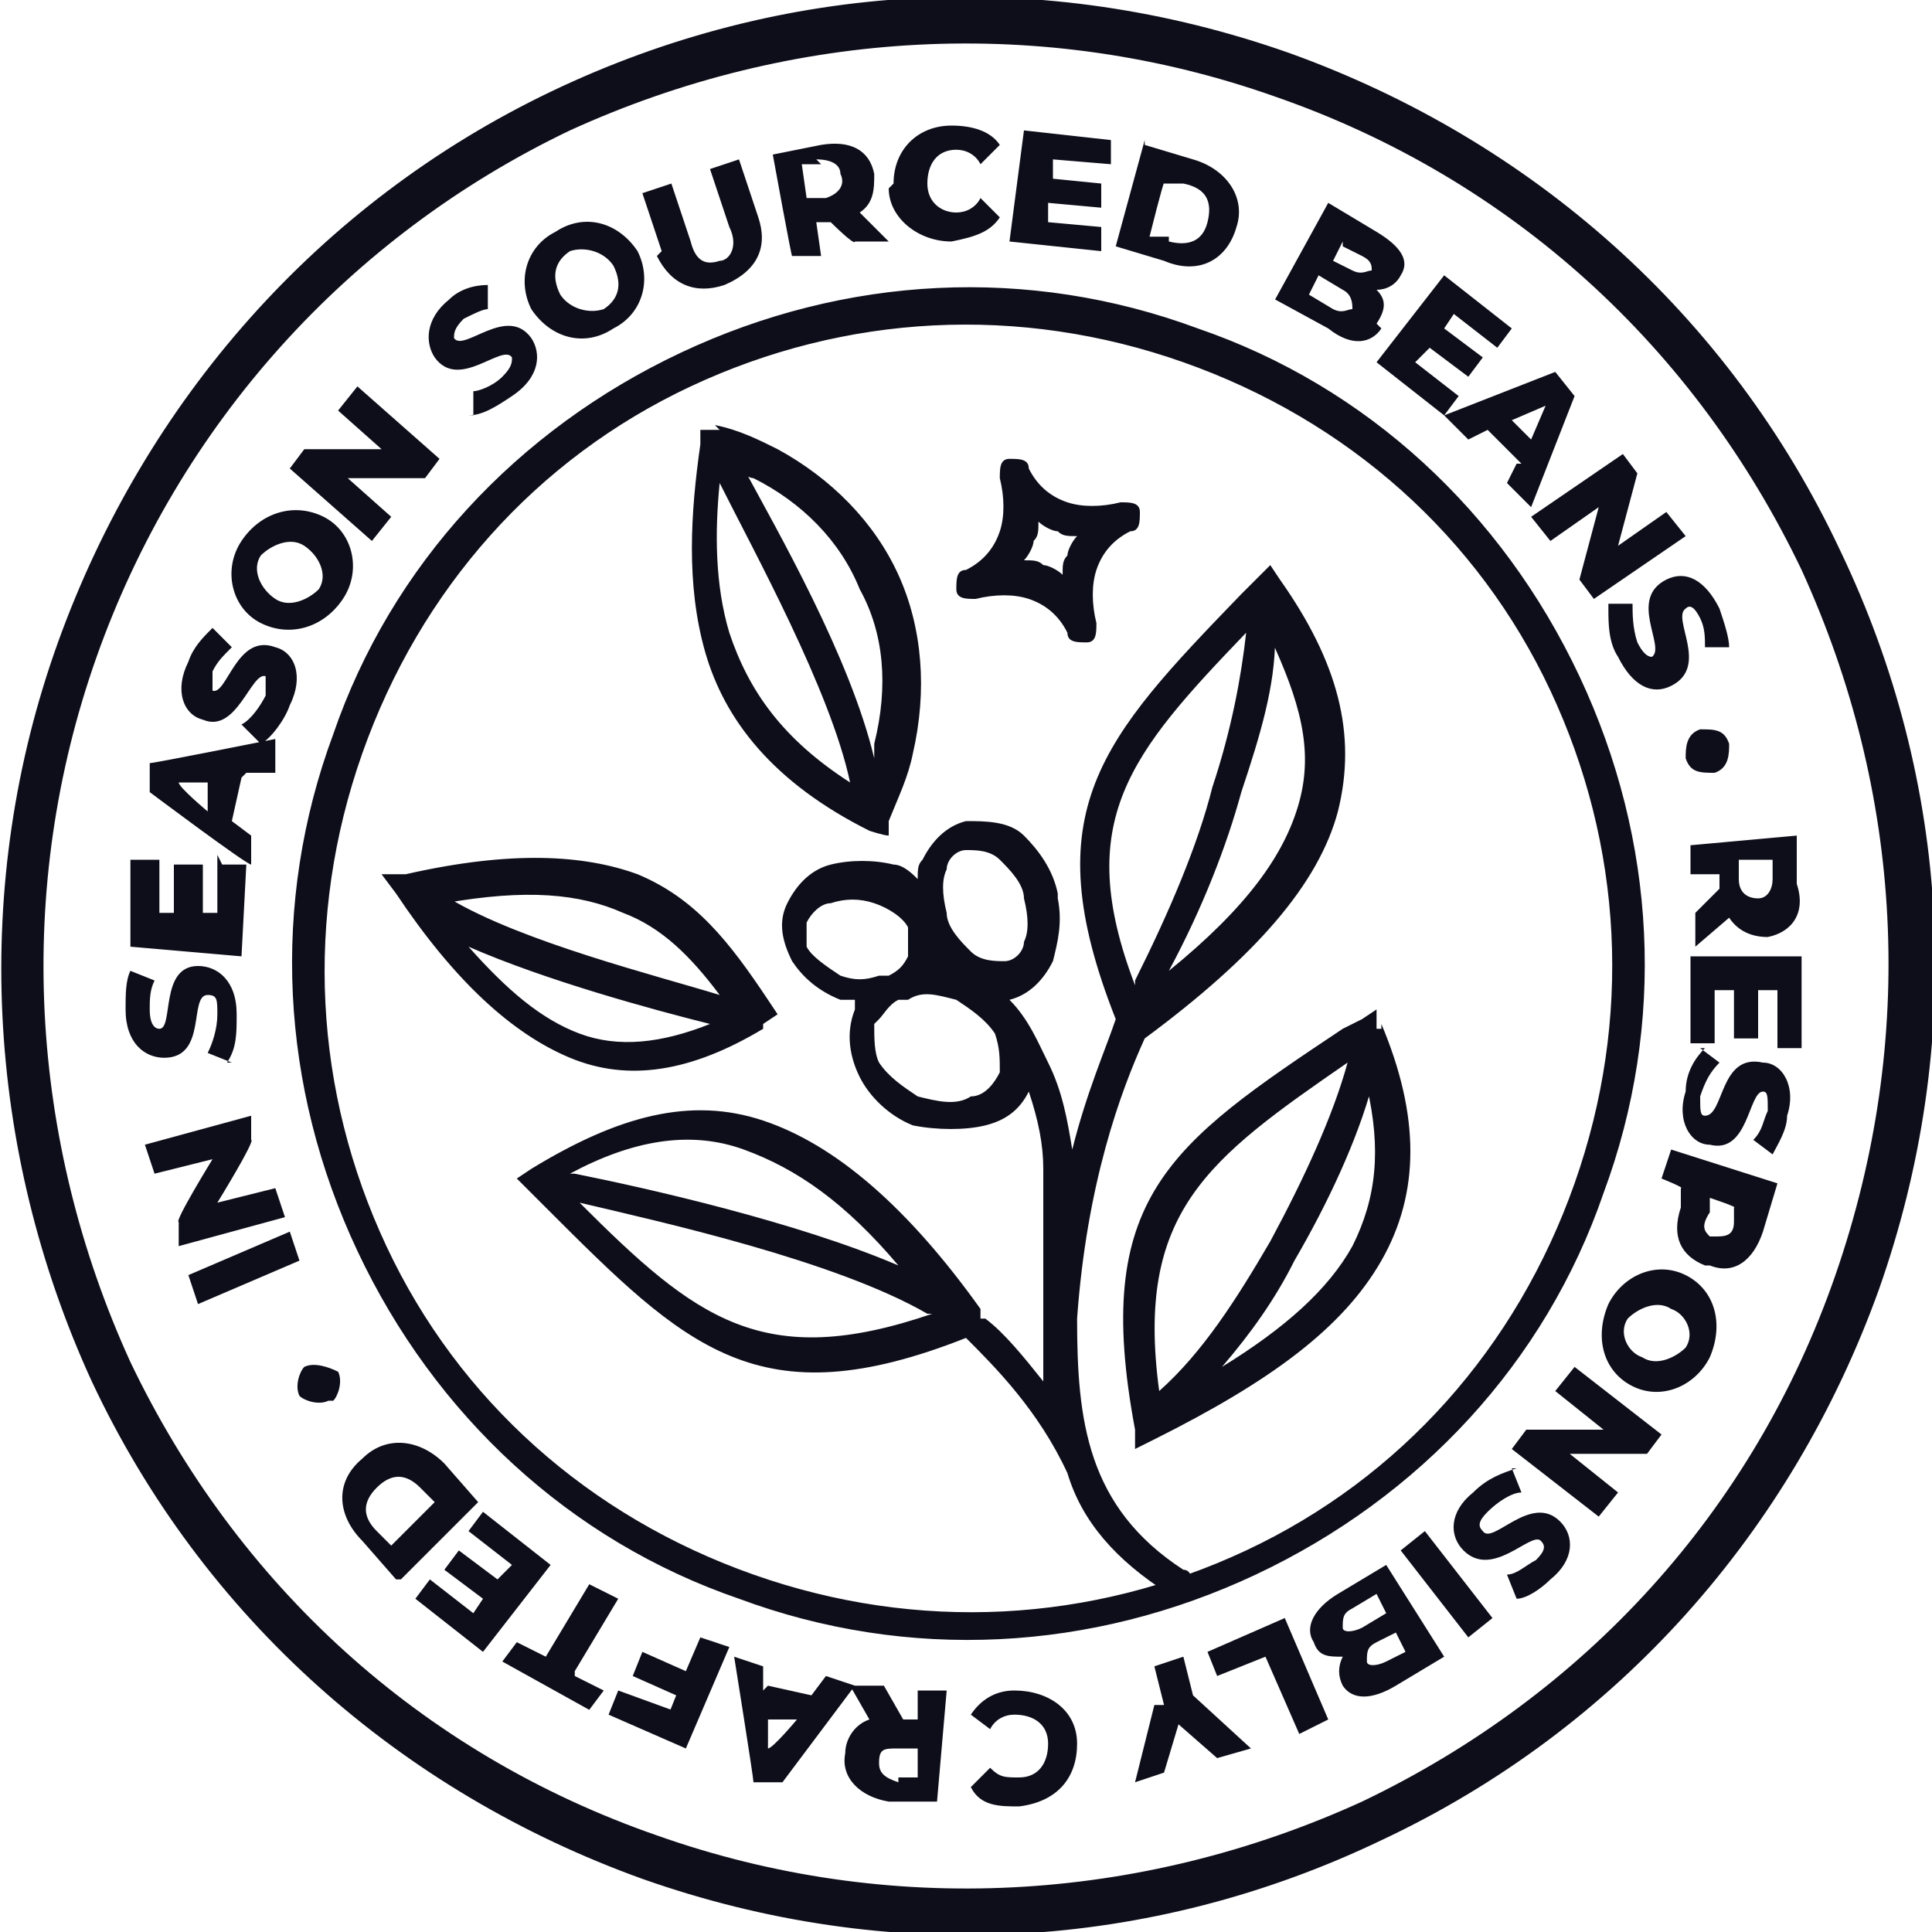
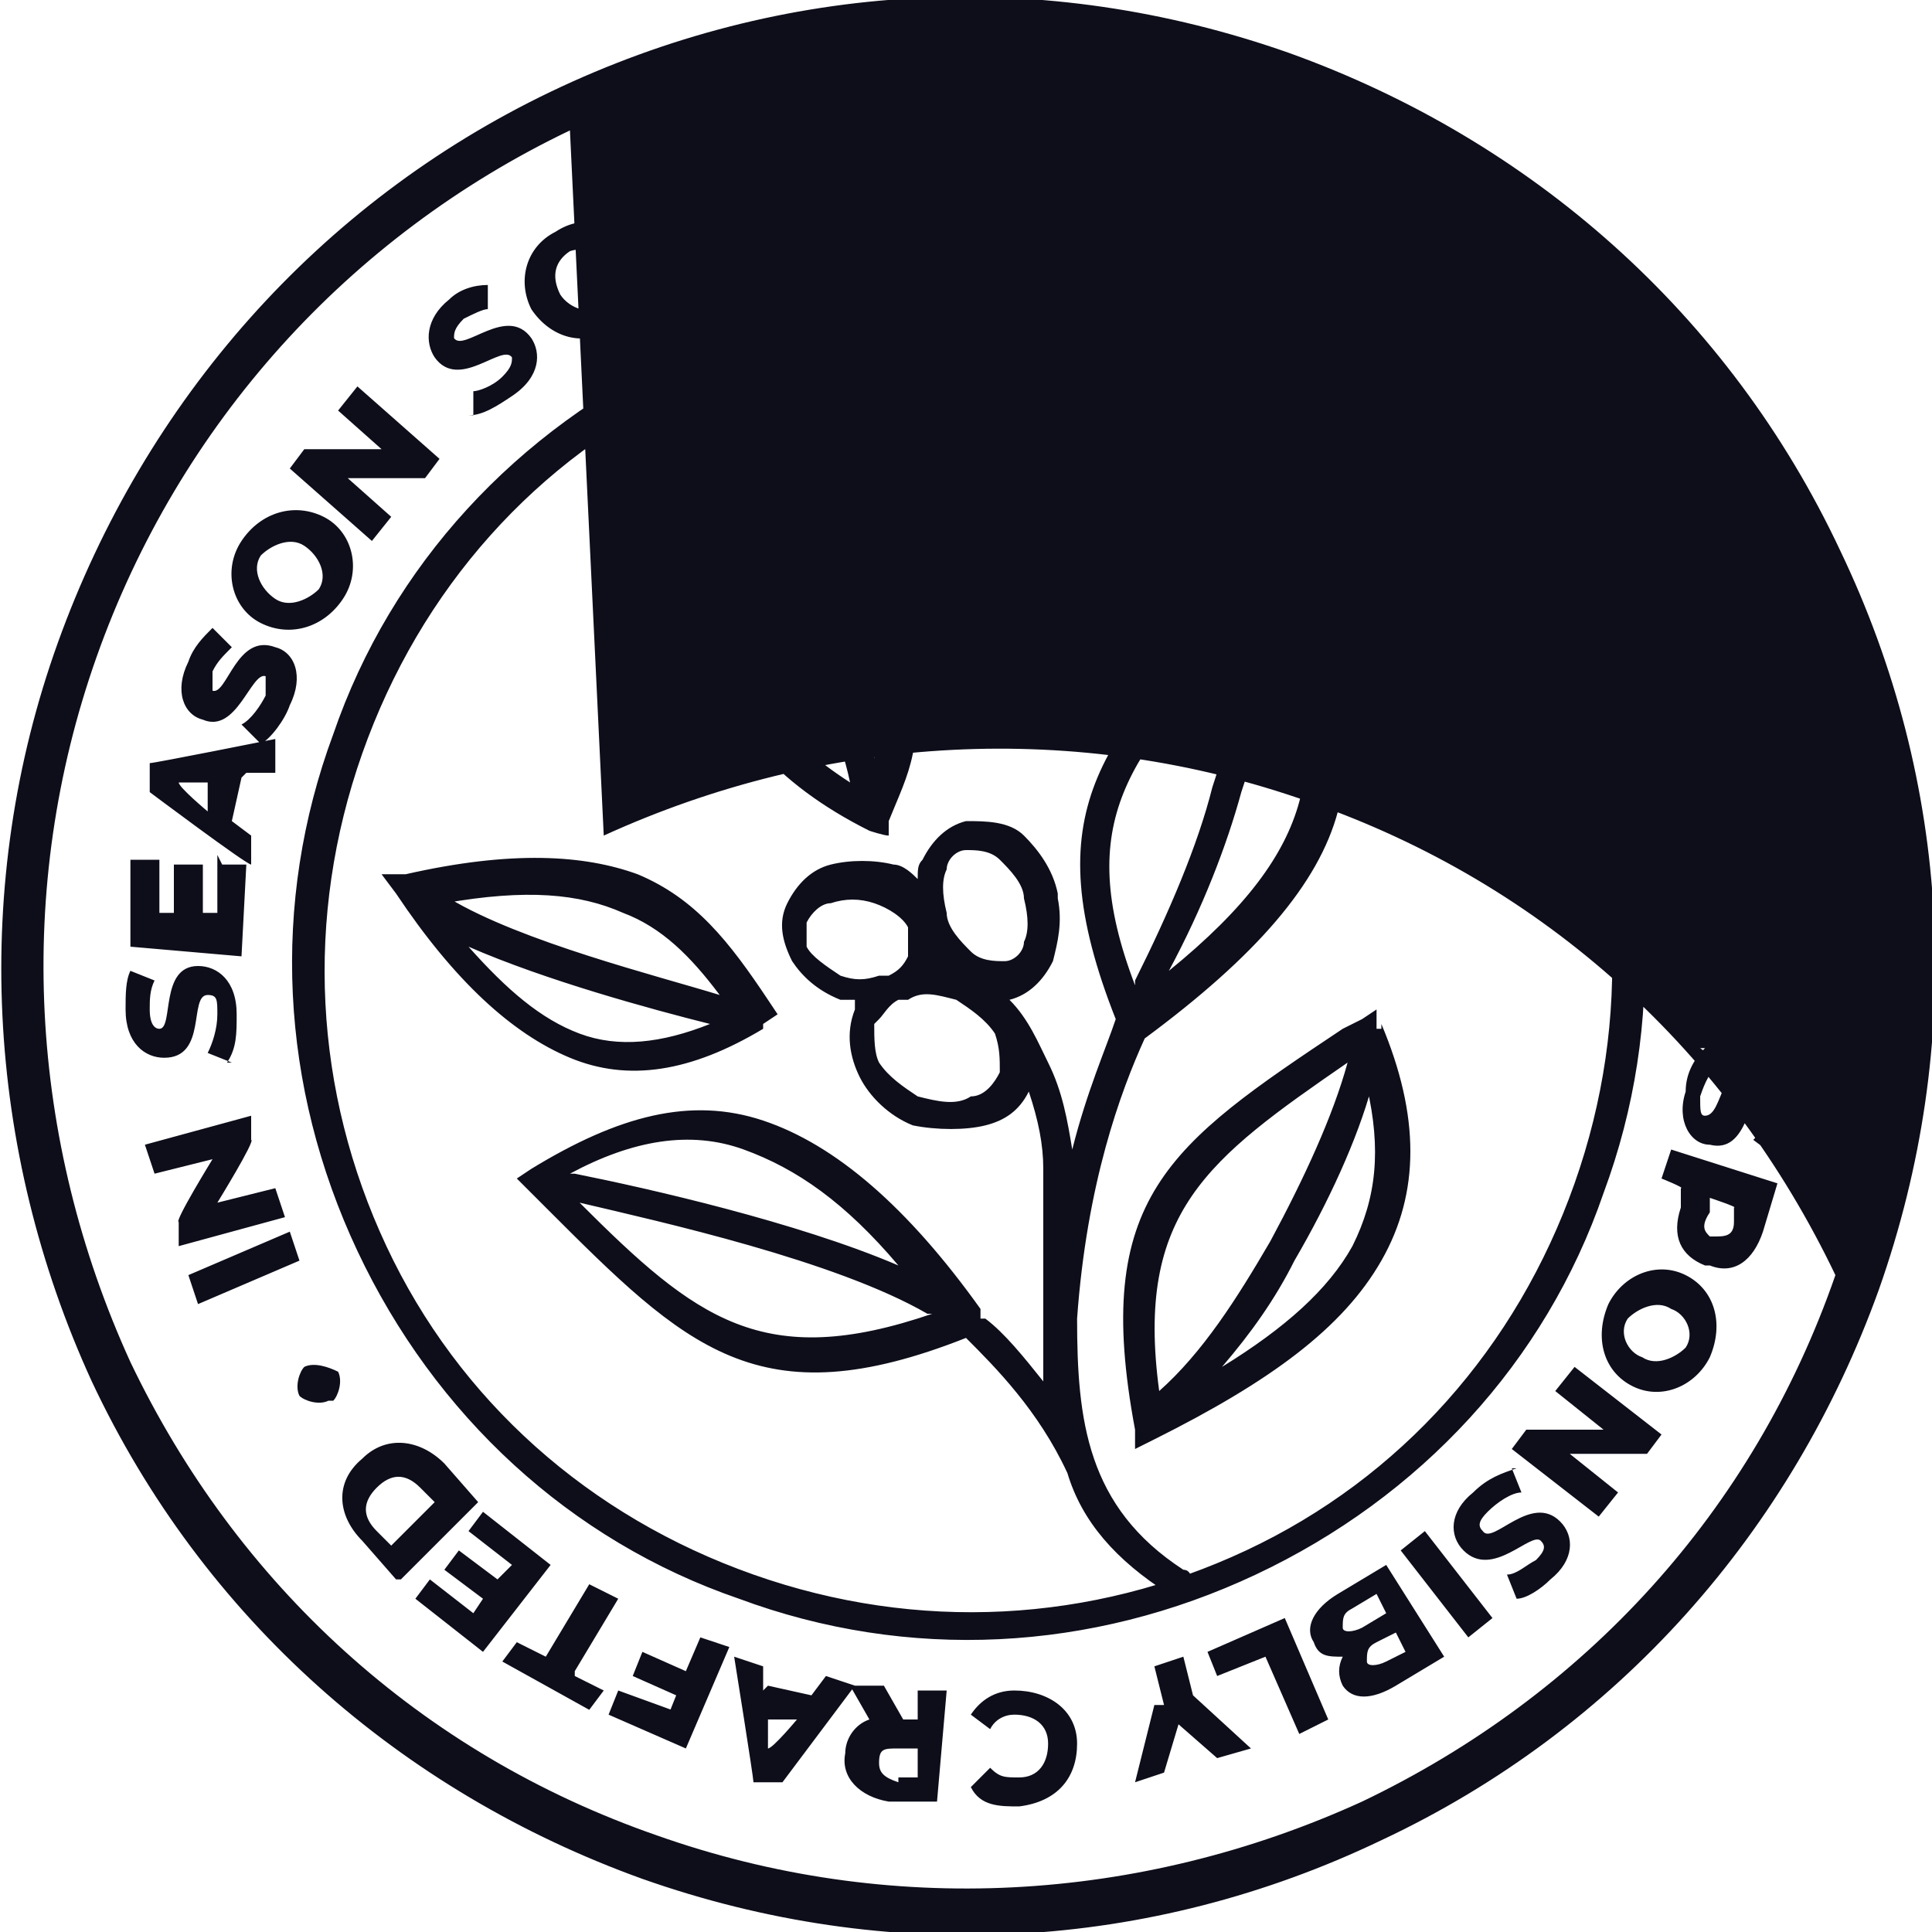
<svg xmlns="http://www.w3.org/2000/svg" viewBox="0 0 40 40" version="1.1" data-sanitized-data-name="Warstwa 1" data-name="Warstwa 1" id="Warstwa_1">
-   <path stroke-width="0" fill="#0d0e1a" d="M26,32.6c-3.4,1.6-7.2,1.8-10.7.5-3.5-1.2-6.3-3.8-7.9-7.2-1.6-3.4-1.8-7.2-.5-10.7,1.2-3.5,3.8-6.3,7.2-7.9,3.4-1.6,7.2-1.8,10.7-.5,3.5,1.2,6.3,3.8,7.9,7.2,1.6,3.4,1.8,7.2.5,10.7-1.2,3.5-3.8,6.3-7.2,7.9ZM14.3,8c-3.2,1.5-5.6,4.2-6.8,7.6-1.2,3.4-1,7,.5,10.2,1.5,3.2,4.2,5.6,7.6,6.8,3.4,1.2,7,1,10.2-.5,3.2-1.5,5.6-4.2,6.8-7.6,1.2-3.4,1-7-.5-10.2-1.5-3.2-4.2-5.6-7.6-6.8-3.4-1.2-7-1-10.2.5ZM20.9,9.5c.2,0,.4,0,.4.2.2.4.5.6.8.7.3.1.7.1,1.1,0,.2,0,.4,0,.4.2,0,.2,0,.4-.2.4-.4.2-.6.5-.7.8s-.1.7,0,1.1c0,.2,0,.4-.2.4-.2,0-.4,0-.4-.2-.2-.4-.5-.6-.8-.7-.3-.1-.7-.1-1.1,0-.2,0-.4,0-.4-.2,0-.2,0-.4.2-.4.4-.2.6-.5.7-.8s.1-.7,0-1.1c0-.2,0-.4.2-.4ZM21.9,11c-.1,0-.3-.1-.4-.2,0,.2,0,.3-.1.4,0,.1-.1.3-.2.4.2,0,.3,0,.4.1.1,0,.3.1.4.2,0-.2,0-.3.1-.4,0-.1.1-.3.2-.4-.2,0-.3,0-.4-.1ZM18.1,21.2h0c0,.3,0,.6.1.8.2.3.5.5.8.7h0c.4.1.8.2,1.1,0,.3,0,.5-.3.6-.5,0-.3,0-.5-.1-.8-.2-.3-.5-.5-.8-.7-.4-.1-.7-.2-1,0,0,0-.1,0-.2,0,0,0,0,0,0,0-.2.1-.3.3-.4.4ZM14.7,21.2c-1.2-.3-3.4-.9-5-1.6.8.9,1.5,1.5,2.3,1.8.8.3,1.7.2,2.7-.2h0ZM9.3,18.6c1.5.9,4.3,1.6,5.6,2-.6-.8-1.2-1.4-2-1.7-.9-.4-2-.5-3.7-.2ZM15.8,21.3c-1.5.9-2.8,1.1-4,.6-1.2-.5-2.4-1.6-3.6-3.4l-.3-.4h.5c2.2-.5,3.7-.4,4.8,0,1.2.5,1.9,1.4,2.7,2.6l.2.3-.3.2h0ZM20.4,27.3c.4.3.8.8,1.2,1.3,0-.7,0-1.4,0-2.1,0-.7,0-1.5,0-2.3,0-.5-.1-1-.3-1.6-.2.4-.5.6-.9.7-.4.1-1,.1-1.5,0h0c-.5-.2-.9-.6-1.1-1-.2-.4-.3-.9-.1-1.4h0c0,0,0-.1,0-.2-.1,0-.2,0-.3,0-.5-.2-.8-.5-1-.8-.2-.4-.3-.8-.1-1.2.2-.4.5-.7.9-.8.4-.1.9-.1,1.3,0,.2,0,.4.2.5.3,0-.2,0-.3.1-.4.2-.4.5-.7.9-.8,0,0,0,0,0,0,.4,0,.9,0,1.2.3.3.3.6.7.7,1.2,0,0,0,0,0,.1.1.5,0,.9-.1,1.3-.2.4-.5.7-.9.8,0,0,0,0,0,0,0,0,0,0,0,0,.4.4.6.9.8,1.3.3.6.4,1.2.5,1.8.3-1.2.7-2.1.9-2.7-1.7-4.3-.3-5.8,2.6-8.8l.3-.3.3-.3.2.3c1.2,1.7,1.6,3.2,1.2,4.8-.4,1.5-1.7,3-4,4.7h0c-.5,1.1-1.2,3-1.4,5.8,0,2.1.2,3.9,2.2,5.2.2,0,.2.3.1.4,0,.2-.3.2-.4.1-1.1-.7-1.8-1.5-2.1-2.5-.6-1.3-1.5-2.2-2.1-2.8-4.3,1.7-5.8.2-8.7-2.7l-.3-.3-.3-.3.3-.2c1.8-1.1,3.3-1.5,4.8-1,1.5.5,3,1.8,4.5,3.9v.2c.1,0,.1,0,.1,0ZM19.2,27.2h0c-1.9-1.1-5.5-1.9-7.2-2.3,2.4,2.4,3.8,3.5,7.3,2.3ZM15.4,9.7c.7,1.3,2.2,3.9,2.7,6,0,0,0-.2,0-.3.3-1.2.2-2.3-.3-3.2-.4-1-1.2-1.8-2.2-2.3-.1,0-.2-.1-.4-.2h0ZM17.6,16.2c-.4-1.9-2-4.8-2.7-6.2-.1,1-.1,2.1.2,3.1.4,1.2,1.1,2.2,2.5,3.1h0ZM14.8,8.8c.5.1.9.3,1.3.5,1.1.6,2,1.5,2.5,2.6.5,1.1.6,2.4.3,3.7-.1.5-.3.9-.5,1.4v.3c-.1,0-.4-.1-.4-.1-2-1-3-2.3-3.4-3.7-.4-1.4-.3-2.9-.1-4.3v-.3c0,0,.4,0,.4,0h0ZM16.7,18.9c0,.2,0,.4,0,.7.1.2.4.4.7.6.3.1.5.1.8,0,0,0,.2,0,.2,0h0c.2-.1.3-.2.4-.4,0-.2,0-.4,0-.6-.1-.2-.4-.4-.7-.5-.3-.1-.6-.1-.9,0-.2,0-.4.2-.5.4h0ZM20.7,17.8c-.2-.2-.5-.2-.7-.2,0,0,0,0,0,0-.2,0-.4.2-.4.4-.1.2-.1.5,0,.9,0,0,0,0,0,0,0,.3.3.6.5.8.2.2.5.2.7.2,0,0,0,0,0,0,.2,0,.4-.2.4-.4.1-.2.1-.5,0-.9,0,0,0,0,0,0,0-.3-.3-.6-.5-.8ZM23.5,20.3s0,0,0,0c.7-1.4,1.3-2.8,1.6-4,.4-1.2.6-2.3.7-3.2-2.4,2.5-3.6,3.9-2.3,7.3h0ZM28.4,22.5c-.3,1.1-.9,2.4-1.6,3.6-.4.8-.9,1.5-1.5,2.2,1.3-.8,2.2-1.6,2.7-2.5.5-1,.6-2,.3-3.3ZM24,28.8c.9-.8,1.6-1.9,2.3-3.1.7-1.3,1.3-2.6,1.6-3.7-2.9,2-4.4,3.1-3.9,6.8ZM11.9,24.3c1.5.3,4.6,1,6.7,1.9-1.1-1.3-2.1-2-3.2-2.4-1.1-.4-2.3-.2-3.6.5ZM26.4,13.2c0,1-.3,2-.7,3.2-.3,1.1-.8,2.4-1.5,3.7,1.6-1.3,2.4-2.4,2.7-3.5.3-1.1,0-2.1-.6-3.4ZM28.6,21.2c.8,1.9.8,3.5,0,4.9-.8,1.4-2.3,2.5-4.7,3.7l-.4.2v-.4c-.9-4.8.7-5.9,4.3-8.3l.4-.2.3-.2v.4c.1,0,.1,0,.1,0ZM4.1,27l-.2-.6,2.1-.9.2.6-2.1.9ZM3,23.7l2.2-.6v.5c.1,0-.7,1.3-.7,1.3l1.2-.3.2.6-2.2.6v-.5c-.1,0,.7-1.3.7-1.3l-1.2.3-.2-.6ZM4.8,22l-.5-.2c.1-.2.2-.5.2-.8,0-.3,0-.4-.2-.4-.4,0,0,1.3-.9,1.3-.4,0-.8-.3-.8-1,0-.3,0-.6.1-.8l.5.2c-.1.2-.1.4-.1.6,0,.3.1.4.2.4.3,0,0-1.3.8-1.3.4,0,.8.3.8,1,0,.4,0,.7-.2,1h0ZM4.6,17.9h.5s-.1,1.9-.1,1.9l-2.3-.2v-1.8c.1,0,.6,0,.6,0v1.1c0,0,.3,0,.3,0v-1c0,0,.6,0,.6,0v1c0,0,.3,0,.3,0v-1.2c0,0,0,0,0,0ZM5,16.1l-.2.9.4.3v.6c-.1,0-2.1-1.5-2.1-1.5v-.6c.1,0,2.6-.5,2.6-.5v.7c-.1,0-.6,0-.6,0h0ZM4.5,16.2h-.8c0,.1.6.6.6.6v-.6c.1,0,.1,0,.1,0ZM5.4,15.4l-.4-.4c.2-.1.4-.4.5-.6,0-.2,0-.4,0-.4-.3-.1-.6,1.2-1.3.9-.4-.1-.6-.6-.3-1.2.1-.3.3-.5.5-.7l.4.4c-.2.2-.3.3-.4.5,0,.2,0,.4,0,.4.3.1.5-1.2,1.3-.9.4.1.6.6.3,1.2-.1.3-.4.7-.6.8h0ZM5.4,12.9c-.6-.3-.8-1.1-.4-1.7.4-.6,1.1-.8,1.7-.5.6.3.8,1.1.4,1.7-.4.6-1.1.8-1.7.5ZM6.3,11.3c-.3-.2-.7,0-.9.2-.2.3,0,.7.3.9.3.2.7,0,.9-.2.2-.3,0-.7-.3-.9ZM7.4,8l1.7,1.5-.3.4h-1.6s.9.8.9.8l-.4.5-1.7-1.5.3-.4h1.6s-.9-.8-.9-.8l.4-.5h0ZM9.8,8.6v-.5c.1,0,.4-.1.6-.3.2-.2.2-.3.2-.4-.2-.3-1.1.7-1.6,0-.2-.3-.2-.8.3-1.2.2-.2.5-.3.8-.3v.5c-.1,0-.3.1-.5.2-.2.2-.2.3-.2.4.2.3,1.1-.7,1.6,0,.2.3.2.8-.4,1.2-.3.2-.6.4-.9.4h0ZM11,6.4c-.3-.6-.1-1.3.5-1.6.6-.4,1.3-.2,1.7.4.3.6.1,1.3-.5,1.6-.6.4-1.3.2-1.7-.4ZM12.7,5.5c-.2-.3-.6-.4-.9-.3-.3.2-.4.5-.2.9.2.3.6.4.9.3.3-.2.4-.5.2-.9h0ZM13.7,5.2l-.4-1.2.6-.2.4,1.2c.1.4.3.5.6.4.2,0,.4-.3.2-.7l-.4-1.2.6-.2.4,1.2c.2.6,0,1.1-.7,1.4-.6.2-1.1,0-1.4-.6ZM17.2,4.6h-.3c0,0,.1.7.1.7h-.6c0,.1-.4-2.1-.4-2.1l1-.2c.6-.1,1,.1,1.1.6,0,.3,0,.6-.3.8l.6.6h-.7c0,.1-.5-.4-.5-.4h0ZM17,3.4h-.4c0,0,.1.7.1.7h.4c.3-.1.4-.3.3-.5,0-.2-.2-.3-.5-.3ZM18.5,3.8c0-.7.5-1.2,1.2-1.2.4,0,.8.1,1,.4l-.4.4c-.1-.2-.3-.3-.5-.3-.4,0-.6.3-.6.7,0,.4.3.6.6.6.2,0,.4-.1.5-.3l.4.4c-.2.3-.5.4-1,.5-.7,0-1.3-.5-1.3-1.1ZM22.8,4.7v.5c0,0-1.9-.2-1.9-.2l.3-2.3,1.8.2v.5c0,0-1.2-.1-1.2-.1v.4s1,.1,1,.1v.5c0,0-1.1-.1-1.1-.1v.4c0,0,1.1.1,1.1.1h0ZM23.7,3l1,.3c.7.2,1.1.8.9,1.4-.2.7-.8,1-1.5.7l-1-.3.6-2.2h0ZM24.2,5c.4.1.7,0,.8-.4.1-.4,0-.7-.5-.8h-.4c0-.1-.3,1.1-.3,1.1h.4c0,.1,0,.1,0,.1ZM28.6,6.8c-.2.3-.6.4-1.1,0l-1.1-.6,1.1-2,1,.6c.5.3.7.6.5.9-.1.2-.3.3-.5.3.2.2.2.4,0,.7h0ZM28,6.4c0-.1,0-.3-.2-.4l-.5-.3-.2.4.5.3c.2.1.3,0,.4,0ZM27.8,5l-.2.4.4.2c.2.1.3,0,.4,0,0-.1,0-.2-.2-.3l-.4-.2h0ZM30.2,8.2l-.3.4-1.4-1.1,1.4-1.8,1.4,1.1-.3.4-.9-.7-.2.3.8.6-.3.4-.8-.6-.3.3.9.7h0ZM31.5,9.6l-.7-.7-.4.2-.5-.5,2.3-.9.4.5-.9,2.3-.5-.5.2-.4h0ZM31.7,9.1l.3-.7-.7.3.4.4ZM34.9,11.1l-1.9,1.3-.3-.4.4-1.5-1,.7-.4-.5,1.9-1.3.3.4-.4,1.5,1-.7.4.5h0ZM33.3,12.5h.5c0,.2,0,.5.1.8.1.2.2.3.3.3.3-.2-.5-1.2.3-1.6.4-.2.8,0,1.1.6.1.3.2.6.2.8h-.5c0-.2,0-.4-.1-.6-.1-.2-.2-.3-.3-.2-.3.2.5,1.2-.3,1.6-.4.2-.8,0-1.1-.6-.2-.3-.2-.7-.2-1h0ZM35.2,15.1c.3,0,.5,0,.6.3,0,.2,0,.5-.3.6-.3,0-.5,0-.6-.3,0-.2,0-.5.3-.6h0ZM35.6,18.4v-.3s-.6,0-.6,0v-.6c0,0,2.2-.2,2.2-.2v1c.2.6-.1,1-.6,1.1-.3,0-.6-.1-.8-.4l-.7.6v-.7c0,0,.5-.5.5-.5h0ZM36.7,18.2v-.4s-.7,0-.7,0v.4c0,.3.2.4.4.4.2,0,.3-.2.3-.4ZM35.5,21.6h-.5s0-1.8,0-1.8h2.3c0,0,0,1.9,0,1.9h-.5s0-1.2,0-1.2h-.4s0,1,0,1h-.5s0-1,0-1h-.4s0,1.2,0,1.2ZM35.2,21.7l.4.3c-.2.2-.3.4-.4.7,0,.3,0,.4.1.4.4,0,.3-1.3,1.2-1.1.4,0,.7.5.5,1.1,0,.3-.2.6-.3.8l-.4-.3c.2-.2.2-.4.3-.6,0-.3,0-.4-.1-.4-.3,0-.3,1.3-1.1,1.1-.4,0-.7-.5-.5-1.1,0-.4.2-.7.4-.9h0ZM35.3,26.2c-.5-.2-.7-.6-.5-1.2v-.4c.1,0-.4-.2-.4-.2l.2-.6,2.2.7-.3,1c-.2.6-.6.9-1.1.7h0ZM35.5,25.6c.2,0,.4,0,.4-.3v-.3c.1,0-.5-.2-.5-.2v.3c-.2.3-.1.4,0,.5ZM34.9,26.4c.6.3.8,1,.5,1.7-.3.6-1,.9-1.6.6-.6-.3-.8-1-.5-1.7.3-.6,1-.9,1.6-.6ZM34,28.1c.3.2.7,0,.9-.2.2-.3,0-.7-.3-.8-.3-.2-.7,0-.9.2-.2.3,0,.7.3.8h0ZM33.1,31.4l-1.8-1.4.3-.4h1.6c0,0-1-.8-1-.8l.4-.5,1.8,1.4-.3.4h-1.6c0,0,1,.8,1,.8l-.4.5ZM31.3,30.4l.2.5c-.2,0-.5.2-.7.4-.2.2-.2.3-.1.4.2.3,1-.8,1.6-.2.3.3.3.8-.2,1.2-.2.2-.5.4-.7.4l-.2-.5c.2,0,.4-.2.6-.3.2-.2.2-.3.1-.4-.2-.2-1,.8-1.6.2-.3-.3-.3-.8.2-1.2.3-.3.6-.4.9-.5h0ZM30.9,33.5l-.5.4-1.4-1.8.5-.4,1.4,1.8ZM27.2,34c-.2-.3,0-.7.5-1l1-.6,1.2,1.9-1,.6c-.5.3-.9.3-1.1,0-.1-.2-.1-.4,0-.6-.3,0-.5,0-.6-.3ZM27.8,33.7c0,.1.2.1.4,0l.5-.3-.2-.4-.5.3c-.2.1-.2.2-.2.4ZM29.1,34.2l-.2-.4-.4.2c-.2.1-.2.2-.2.4,0,.1.2.1.4,0l.4-.2ZM27.5,35.6l-.6.3-.7-1.6-1,.4-.2-.5,1.6-.7.9,2.1h0ZM24.1,35.3l-.2-.8.6-.2.2.8,1.2,1.1-.7.2-.8-.7-.3,1-.6.2.4-1.6h0ZM22.3,36.1c0,.7-.4,1.2-1.2,1.3-.4,0-.8,0-1-.4l.4-.4c.2.2.3.2.6.2.4,0,.6-.3.6-.7,0-.4-.3-.6-.7-.6-.2,0-.4.1-.5.3l-.4-.3c.2-.3.5-.5.9-.5.7,0,1.3.4,1.3,1.1h0ZM18.7,35.6h.3s0-.6,0-.6h.6c0,0-.2,2.3-.2,2.3h-1c-.6-.1-1-.5-.9-1,0-.3.2-.6.5-.7l-.4-.7h.7c0,0,.4.7.4.7ZM18.6,36.8h.4s0-.6,0-.6h-.4c-.3,0-.4,0-.4.3,0,.2.1.3.4.4ZM15.9,34.9l.9.2.3-.4.6.2-1.5,2h-.6c0-.1-.4-2.6-.4-2.6l.6.2v.5ZM15.9,35.4v.8c.1,0,.6-.6.6-.6h-.6ZM13.8,35.6l.2-.5-.9-.4.2-.5.9.4.3-.7.6.2-.9,2.1-1.6-.7.2-.5,1.1.4h0ZM11.9,34.7l.6.3-.3.4-1.8-1,.3-.4.6.3.9-1.5.6.3-.9,1.5h0ZM9.7,31.7l.3-.4,1.4,1.1-1.4,1.8-1.4-1.1.3-.4.9.7.2-.3-.8-.6.3-.4.8.6.3-.3-.9-.7h0ZM8.2,32.7l-.7-.8c-.5-.5-.6-1.2,0-1.7.5-.5,1.2-.4,1.7.1l.7.8-1.6,1.6h0ZM8.7,30.8c-.3-.3-.6-.3-.9,0-.3.3-.3.6,0,.9l.3.3.9-.9-.3-.3h0ZM6.8,29c-.2.1-.5,0-.6-.1-.1-.2,0-.5.1-.6.2-.1.5,0,.7.1.1.2,0,.5-.1.6ZM28.6,38.1c-4.8,2.3-10.2,2.6-15.3.8-5-1.8-9.1-5.4-11.4-10.3C-.3,23.8-.6,18.3,1.2,13.3,3,8.3,6.6,4.2,11.4,1.9c4.8-2.3,10.2-2.6,15.3-.8,5,1.8,9.1,5.4,11.4,10.3,2.3,4.8,2.6,10.2.8,15.3-1.8,5-5.4,9.1-10.3,11.4h0ZM11.8,2.7C7.2,4.9,3.7,8.8,2,13.6c-1.7,4.8-1.4,10,.7,14.6,2.2,4.6,6,8.1,10.9,9.8,4.8,1.7,10,1.4,14.6-.7,4.6-2.2,8.1-6,9.8-10.9s1.4-10-.7-14.6c-2.2-4.6-6-8.1-10.9-9.8-4.8-1.7-10-1.4-14.6.7Z" />
+   <path stroke-width="0" fill="#0d0e1a" d="M26,32.6c-3.4,1.6-7.2,1.8-10.7.5-3.5-1.2-6.3-3.8-7.9-7.2-1.6-3.4-1.8-7.2-.5-10.7,1.2-3.5,3.8-6.3,7.2-7.9,3.4-1.6,7.2-1.8,10.7-.5,3.5,1.2,6.3,3.8,7.9,7.2,1.6,3.4,1.8,7.2.5,10.7-1.2,3.5-3.8,6.3-7.2,7.9ZM14.3,8c-3.2,1.5-5.6,4.2-6.8,7.6-1.2,3.4-1,7,.5,10.2,1.5,3.2,4.2,5.6,7.6,6.8,3.4,1.2,7,1,10.2-.5,3.2-1.5,5.6-4.2,6.8-7.6,1.2-3.4,1-7-.5-10.2-1.5-3.2-4.2-5.6-7.6-6.8-3.4-1.2-7-1-10.2.5ZM20.9,9.5c.2,0,.4,0,.4.2.2.4.5.6.8.7.3.1.7.1,1.1,0,.2,0,.4,0,.4.2,0,.2,0,.4-.2.4-.4.2-.6.5-.7.8s-.1.7,0,1.1c0,.2,0,.4-.2.4-.2,0-.4,0-.4-.2-.2-.4-.5-.6-.8-.7-.3-.1-.7-.1-1.1,0-.2,0-.4,0-.4-.2,0-.2,0-.4.2-.4.4-.2.6-.5.7-.8s.1-.7,0-1.1c0-.2,0-.4.2-.4ZM21.9,11c-.1,0-.3-.1-.4-.2,0,.2,0,.3-.1.4,0,.1-.1.3-.2.4.2,0,.3,0,.4.1.1,0,.3.1.4.2,0-.2,0-.3.1-.4,0-.1.1-.3.2-.4-.2,0-.3,0-.4-.1ZM18.1,21.2h0c0,.3,0,.6.1.8.2.3.5.5.8.7h0c.4.1.8.2,1.1,0,.3,0,.5-.3.6-.5,0-.3,0-.5-.1-.8-.2-.3-.5-.5-.8-.7-.4-.1-.7-.2-1,0,0,0-.1,0-.2,0,0,0,0,0,0,0-.2.1-.3.3-.4.4ZM14.7,21.2c-1.2-.3-3.4-.9-5-1.6.8.9,1.5,1.5,2.3,1.8.8.3,1.7.2,2.7-.2h0ZM9.3,18.6c1.5.9,4.3,1.6,5.6,2-.6-.8-1.2-1.4-2-1.7-.9-.4-2-.5-3.7-.2ZM15.8,21.3c-1.5.9-2.8,1.1-4,.6-1.2-.5-2.4-1.6-3.6-3.4l-.3-.4h.5c2.2-.5,3.7-.4,4.8,0,1.2.5,1.9,1.4,2.7,2.6l.2.3-.3.2h0ZM20.4,27.3c.4.3.8.8,1.2,1.3,0-.7,0-1.4,0-2.1,0-.7,0-1.5,0-2.3,0-.5-.1-1-.3-1.6-.2.4-.5.6-.9.7-.4.1-1,.1-1.5,0h0c-.5-.2-.9-.6-1.1-1-.2-.4-.3-.9-.1-1.4h0c0,0,0-.1,0-.2-.1,0-.2,0-.3,0-.5-.2-.8-.5-1-.8-.2-.4-.3-.8-.1-1.2.2-.4.5-.7.9-.8.4-.1.9-.1,1.3,0,.2,0,.4.2.5.3,0-.2,0-.3.1-.4.2-.4.5-.7.9-.8,0,0,0,0,0,0,.4,0,.9,0,1.2.3.3.3.6.7.7,1.2,0,0,0,0,0,.1.1.5,0,.9-.1,1.3-.2.4-.5.7-.9.8,0,0,0,0,0,0,0,0,0,0,0,0,.4.4.6.9.8,1.3.3.6.4,1.2.5,1.8.3-1.2.7-2.1.9-2.7-1.7-4.3-.3-5.8,2.6-8.8l.3-.3.3-.3.2.3c1.2,1.7,1.6,3.2,1.2,4.8-.4,1.5-1.7,3-4,4.7h0c-.5,1.1-1.2,3-1.4,5.8,0,2.1.2,3.9,2.2,5.2.2,0,.2.3.1.4,0,.2-.3.2-.4.1-1.1-.7-1.8-1.5-2.1-2.5-.6-1.3-1.5-2.2-2.1-2.8-4.3,1.7-5.8.2-8.7-2.7l-.3-.3-.3-.3.3-.2c1.8-1.1,3.3-1.5,4.8-1,1.5.5,3,1.8,4.5,3.9v.2c.1,0,.1,0,.1,0ZM19.2,27.2h0c-1.9-1.1-5.5-1.9-7.2-2.3,2.4,2.4,3.8,3.5,7.3,2.3ZM15.4,9.7c.7,1.3,2.2,3.9,2.7,6,0,0,0-.2,0-.3.3-1.2.2-2.3-.3-3.2-.4-1-1.2-1.8-2.2-2.3-.1,0-.2-.1-.4-.2h0ZM17.6,16.2c-.4-1.9-2-4.8-2.7-6.2-.1,1-.1,2.1.2,3.1.4,1.2,1.1,2.2,2.5,3.1h0ZM14.8,8.8c.5.1.9.3,1.3.5,1.1.6,2,1.5,2.5,2.6.5,1.1.6,2.4.3,3.7-.1.5-.3.9-.5,1.4v.3c-.1,0-.4-.1-.4-.1-2-1-3-2.3-3.4-3.7-.4-1.4-.3-2.9-.1-4.3v-.3c0,0,.4,0,.4,0h0ZM16.7,18.9c0,.2,0,.4,0,.7.1.2.4.4.7.6.3.1.5.1.8,0,0,0,.2,0,.2,0h0c.2-.1.3-.2.4-.4,0-.2,0-.4,0-.6-.1-.2-.4-.4-.7-.5-.3-.1-.6-.1-.9,0-.2,0-.4.2-.5.4h0ZM20.7,17.8c-.2-.2-.5-.2-.7-.2,0,0,0,0,0,0-.2,0-.4.2-.4.4-.1.2-.1.5,0,.9,0,0,0,0,0,0,0,.3.3.6.5.8.2.2.5.2.7.2,0,0,0,0,0,0,.2,0,.4-.2.4-.4.1-.2.1-.5,0-.9,0,0,0,0,0,0,0-.3-.3-.6-.5-.8ZM23.5,20.3s0,0,0,0c.7-1.4,1.3-2.8,1.6-4,.4-1.2.6-2.3.7-3.2-2.4,2.5-3.6,3.9-2.3,7.3h0ZM28.4,22.5c-.3,1.1-.9,2.4-1.6,3.6-.4.8-.9,1.5-1.5,2.2,1.3-.8,2.2-1.6,2.7-2.5.5-1,.6-2,.3-3.3ZM24,28.8c.9-.8,1.6-1.9,2.3-3.1.7-1.3,1.3-2.6,1.6-3.7-2.9,2-4.4,3.1-3.9,6.8ZM11.9,24.3c1.5.3,4.6,1,6.7,1.9-1.1-1.3-2.1-2-3.2-2.4-1.1-.4-2.3-.2-3.6.5ZM26.4,13.2c0,1-.3,2-.7,3.2-.3,1.1-.8,2.4-1.5,3.7,1.6-1.3,2.4-2.4,2.7-3.5.3-1.1,0-2.1-.6-3.4ZM28.6,21.2c.8,1.9.8,3.5,0,4.9-.8,1.4-2.3,2.5-4.7,3.7l-.4.2v-.4c-.9-4.8.7-5.9,4.3-8.3l.4-.2.3-.2v.4c.1,0,.1,0,.1,0ZM4.1,27l-.2-.6,2.1-.9.2.6-2.1.9ZM3,23.7l2.2-.6v.5c.1,0-.7,1.3-.7,1.3l1.2-.3.2.6-2.2.6v-.5c-.1,0,.7-1.3.7-1.3l-1.2.3-.2-.6ZM4.8,22l-.5-.2c.1-.2.2-.5.2-.8,0-.3,0-.4-.2-.4-.4,0,0,1.3-.9,1.3-.4,0-.8-.3-.8-1,0-.3,0-.6.1-.8l.5.2c-.1.2-.1.4-.1.6,0,.3.1.4.2.4.3,0,0-1.3.8-1.3.4,0,.8.3.8,1,0,.4,0,.7-.2,1h0ZM4.6,17.9h.5s-.1,1.9-.1,1.9l-2.3-.2v-1.8c.1,0,.6,0,.6,0v1.1c0,0,.3,0,.3,0v-1c0,0,.6,0,.6,0v1c0,0,.3,0,.3,0v-1.2c0,0,0,0,0,0ZM5,16.1l-.2.9.4.3v.6c-.1,0-2.1-1.5-2.1-1.5v-.6c.1,0,2.6-.5,2.6-.5v.7c-.1,0-.6,0-.6,0h0ZM4.5,16.2h-.8c0,.1.6.6.6.6v-.6c.1,0,.1,0,.1,0ZM5.4,15.4l-.4-.4c.2-.1.4-.4.5-.6,0-.2,0-.4,0-.4-.3-.1-.6,1.2-1.3.9-.4-.1-.6-.6-.3-1.2.1-.3.3-.5.5-.7l.4.4c-.2.2-.3.3-.4.5,0,.2,0,.4,0,.4.3.1.5-1.2,1.3-.9.4.1.6.6.3,1.2-.1.3-.4.7-.6.8h0ZM5.4,12.9c-.6-.3-.8-1.1-.4-1.7.4-.6,1.1-.8,1.7-.5.6.3.8,1.1.4,1.7-.4.6-1.1.8-1.7.5ZM6.3,11.3c-.3-.2-.7,0-.9.2-.2.3,0,.7.3.9.3.2.7,0,.9-.2.2-.3,0-.7-.3-.9ZM7.4,8l1.7,1.5-.3.4h-1.6s.9.8.9.8l-.4.5-1.7-1.5.3-.4h1.6s-.9-.8-.9-.8l.4-.5h0ZM9.8,8.6v-.5c.1,0,.4-.1.6-.3.2-.2.2-.3.2-.4-.2-.3-1.1.7-1.6,0-.2-.3-.2-.8.3-1.2.2-.2.5-.3.8-.3v.5c-.1,0-.3.1-.5.2-.2.2-.2.3-.2.4.2.3,1.1-.7,1.6,0,.2.3.2.8-.4,1.2-.3.2-.6.4-.9.4h0ZM11,6.4c-.3-.6-.1-1.3.5-1.6.6-.4,1.3-.2,1.7.4.3.6.1,1.3-.5,1.6-.6.4-1.3.2-1.7-.4ZM12.7,5.5c-.2-.3-.6-.4-.9-.3-.3.2-.4.5-.2.9.2.3.6.4.9.3.3-.2.4-.5.2-.9h0ZM13.7,5.2l-.4-1.2.6-.2.4,1.2c.1.4.3.5.6.4.2,0,.4-.3.2-.7l-.4-1.2.6-.2.4,1.2c.2.6,0,1.1-.7,1.4-.6.2-1.1,0-1.4-.6ZM17.2,4.6h-.3c0,0,.1.7.1.7h-.6c0,.1-.4-2.1-.4-2.1l1-.2c.6-.1,1,.1,1.1.6,0,.3,0,.6-.3.8l.6.6h-.7c0,.1-.5-.4-.5-.4h0ZM17,3.4h-.4c0,0,.1.7.1.7h.4c.3-.1.4-.3.3-.5,0-.2-.2-.3-.5-.3ZM18.5,3.8c0-.7.5-1.2,1.2-1.2.4,0,.8.1,1,.4l-.4.4c-.1-.2-.3-.3-.5-.3-.4,0-.6.3-.6.7,0,.4.3.6.6.6.2,0,.4-.1.5-.3l.4.4c-.2.3-.5.4-1,.5-.7,0-1.3-.5-1.3-1.1ZM22.8,4.7v.5c0,0-1.9-.2-1.9-.2l.3-2.3,1.8.2v.5c0,0-1.2-.1-1.2-.1v.4s1,.1,1,.1v.5c0,0-1.1-.1-1.1-.1v.4c0,0,1.1.1,1.1.1h0ZM23.7,3l1,.3c.7.2,1.1.8.9,1.4-.2.7-.8,1-1.5.7l-1-.3.6-2.2h0ZM24.2,5c.4.1.7,0,.8-.4.1-.4,0-.7-.5-.8h-.4c0-.1-.3,1.1-.3,1.1h.4c0,.1,0,.1,0,.1ZM28.6,6.8c-.2.3-.6.4-1.1,0l-1.1-.6,1.1-2,1,.6c.5.3.7.6.5.9-.1.2-.3.3-.5.3.2.2.2.4,0,.7h0ZM28,6.4c0-.1,0-.3-.2-.4l-.5-.3-.2.4.5.3c.2.1.3,0,.4,0ZM27.8,5l-.2.4.4.2c.2.1.3,0,.4,0,0-.1,0-.2-.2-.3l-.4-.2h0ZM30.2,8.2l-.3.4-1.4-1.1,1.4-1.8,1.4,1.1-.3.4-.9-.7-.2.3.8.6-.3.4-.8-.6-.3.3.9.7h0ZM31.5,9.6l-.7-.7-.4.2-.5-.5,2.3-.9.4.5-.9,2.3-.5-.5.2-.4h0ZM31.7,9.1l.3-.7-.7.3.4.4ZM34.9,11.1l-1.9,1.3-.3-.4.4-1.5-1,.7-.4-.5,1.9-1.3.3.4-.4,1.5,1-.7.4.5h0ZM33.3,12.5h.5c0,.2,0,.5.1.8.1.2.2.3.3.3.3-.2-.5-1.2.3-1.6.4-.2.8,0,1.1.6.1.3.2.6.2.8h-.5c0-.2,0-.4-.1-.6-.1-.2-.2-.3-.3-.2-.3.2.5,1.2-.3,1.6-.4.2-.8,0-1.1-.6-.2-.3-.2-.7-.2-1h0ZM35.2,15.1c.3,0,.5,0,.6.3,0,.2,0,.5-.3.6-.3,0-.5,0-.6-.3,0-.2,0-.5.3-.6h0ZM35.6,18.4v-.3s-.6,0-.6,0v-.6c0,0,2.2-.2,2.2-.2v1c.2.6-.1,1-.6,1.1-.3,0-.6-.1-.8-.4l-.7.6v-.7c0,0,.5-.5.5-.5h0ZM36.7,18.2v-.4s-.7,0-.7,0v.4c0,.3.2.4.4.4.2,0,.3-.2.3-.4ZM35.5,21.6h-.5s0-1.8,0-1.8h2.3c0,0,0,1.9,0,1.9h-.5s0-1.2,0-1.2h-.4s0,1,0,1h-.5s0-1,0-1h-.4s0,1.2,0,1.2ZM35.2,21.7l.4.3c-.2.2-.3.4-.4.7,0,.3,0,.4.1.4.4,0,.3-1.3,1.2-1.1.4,0,.7.5.5,1.1,0,.3-.2.6-.3.8l-.4-.3c.2-.2.2-.4.3-.6,0-.3,0-.4-.1-.4-.3,0-.3,1.3-1.1,1.1-.4,0-.7-.5-.5-1.1,0-.4.2-.7.4-.9h0ZM35.3,26.2c-.5-.2-.7-.6-.5-1.2v-.4c.1,0-.4-.2-.4-.2l.2-.6,2.2.7-.3,1c-.2.6-.6.9-1.1.7h0ZM35.5,25.6c.2,0,.4,0,.4-.3v-.3c.1,0-.5-.2-.5-.2v.3c-.2.3-.1.4,0,.5ZM34.9,26.4c.6.3.8,1,.5,1.7-.3.6-1,.9-1.6.6-.6-.3-.8-1-.5-1.7.3-.6,1-.9,1.6-.6ZM34,28.1c.3.2.7,0,.9-.2.2-.3,0-.7-.3-.8-.3-.2-.7,0-.9.2-.2.3,0,.7.3.8h0ZM33.1,31.4l-1.8-1.4.3-.4h1.6c0,0-1-.8-1-.8l.4-.5,1.8,1.4-.3.4h-1.6c0,0,1,.8,1,.8l-.4.5ZM31.3,30.4l.2.5c-.2,0-.5.2-.7.4-.2.2-.2.3-.1.4.2.3,1-.8,1.6-.2.3.3.3.8-.2,1.2-.2.2-.5.4-.7.4l-.2-.5c.2,0,.4-.2.6-.3.2-.2.2-.3.1-.4-.2-.2-1,.8-1.6.2-.3-.3-.3-.8.2-1.2.3-.3.6-.4.9-.5h0ZM30.9,33.5l-.5.4-1.4-1.8.5-.4,1.4,1.8ZM27.2,34c-.2-.3,0-.7.5-1l1-.6,1.2,1.9-1,.6c-.5.3-.9.3-1.1,0-.1-.2-.1-.4,0-.6-.3,0-.5,0-.6-.3ZM27.8,33.7c0,.1.2.1.4,0l.5-.3-.2-.4-.5.3c-.2.1-.2.2-.2.4ZM29.1,34.2l-.2-.4-.4.2c-.2.1-.2.2-.2.4,0,.1.2.1.4,0l.4-.2ZM27.5,35.6l-.6.3-.7-1.6-1,.4-.2-.5,1.6-.7.9,2.1h0ZM24.1,35.3l-.2-.8.6-.2.2.8,1.2,1.1-.7.2-.8-.7-.3,1-.6.2.4-1.6h0ZM22.3,36.1c0,.7-.4,1.2-1.2,1.3-.4,0-.8,0-1-.4l.4-.4c.2.2.3.2.6.2.4,0,.6-.3.6-.7,0-.4-.3-.6-.7-.6-.2,0-.4.1-.5.3l-.4-.3c.2-.3.5-.5.9-.5.7,0,1.3.4,1.3,1.1h0ZM18.7,35.6h.3s0-.6,0-.6h.6c0,0-.2,2.3-.2,2.3h-1c-.6-.1-1-.5-.9-1,0-.3.2-.6.5-.7l-.4-.7h.7c0,0,.4.7.4.7ZM18.6,36.8h.4s0-.6,0-.6h-.4c-.3,0-.4,0-.4.3,0,.2.1.3.4.4ZM15.9,34.9l.9.2.3-.4.6.2-1.5,2h-.6c0-.1-.4-2.6-.4-2.6l.6.2v.5ZM15.9,35.4v.8c.1,0,.6-.6.6-.6h-.6ZM13.8,35.6l.2-.5-.9-.4.2-.5.9.4.3-.7.6.2-.9,2.1-1.6-.7.2-.5,1.1.4h0ZM11.9,34.7l.6.3-.3.4-1.8-1,.3-.4.6.3.9-1.5.6.3-.9,1.5h0ZM9.7,31.7l.3-.4,1.4,1.1-1.4,1.8-1.4-1.1.3-.4.9.7.2-.3-.8-.6.3-.4.8.6.3-.3-.9-.7h0ZM8.2,32.7l-.7-.8c-.5-.5-.6-1.2,0-1.7.5-.5,1.2-.4,1.7.1l.7.8-1.6,1.6h0ZM8.7,30.8c-.3-.3-.6-.3-.9,0-.3.3-.3.6,0,.9l.3.3.9-.9-.3-.3h0ZM6.8,29c-.2.1-.5,0-.6-.1-.1-.2,0-.5.1-.6.2-.1.5,0,.7.1.1.2,0,.5-.1.6ZM28.6,38.1c-4.8,2.3-10.2,2.6-15.3.8-5-1.8-9.1-5.4-11.4-10.3C-.3,23.8-.6,18.3,1.2,13.3,3,8.3,6.6,4.2,11.4,1.9c4.8-2.3,10.2-2.6,15.3-.8,5,1.8,9.1,5.4,11.4,10.3,2.3,4.8,2.6,10.2.8,15.3-1.8,5-5.4,9.1-10.3,11.4h0ZM11.8,2.7C7.2,4.9,3.7,8.8,2,13.6c-1.7,4.8-1.4,10,.7,14.6,2.2,4.6,6,8.1,10.9,9.8,4.8,1.7,10,1.4,14.6-.7,4.6-2.2,8.1-6,9.8-10.9c-2.2-4.6-6-8.1-10.9-9.8-4.8-1.7-10-1.4-14.6.7Z" />
</svg>